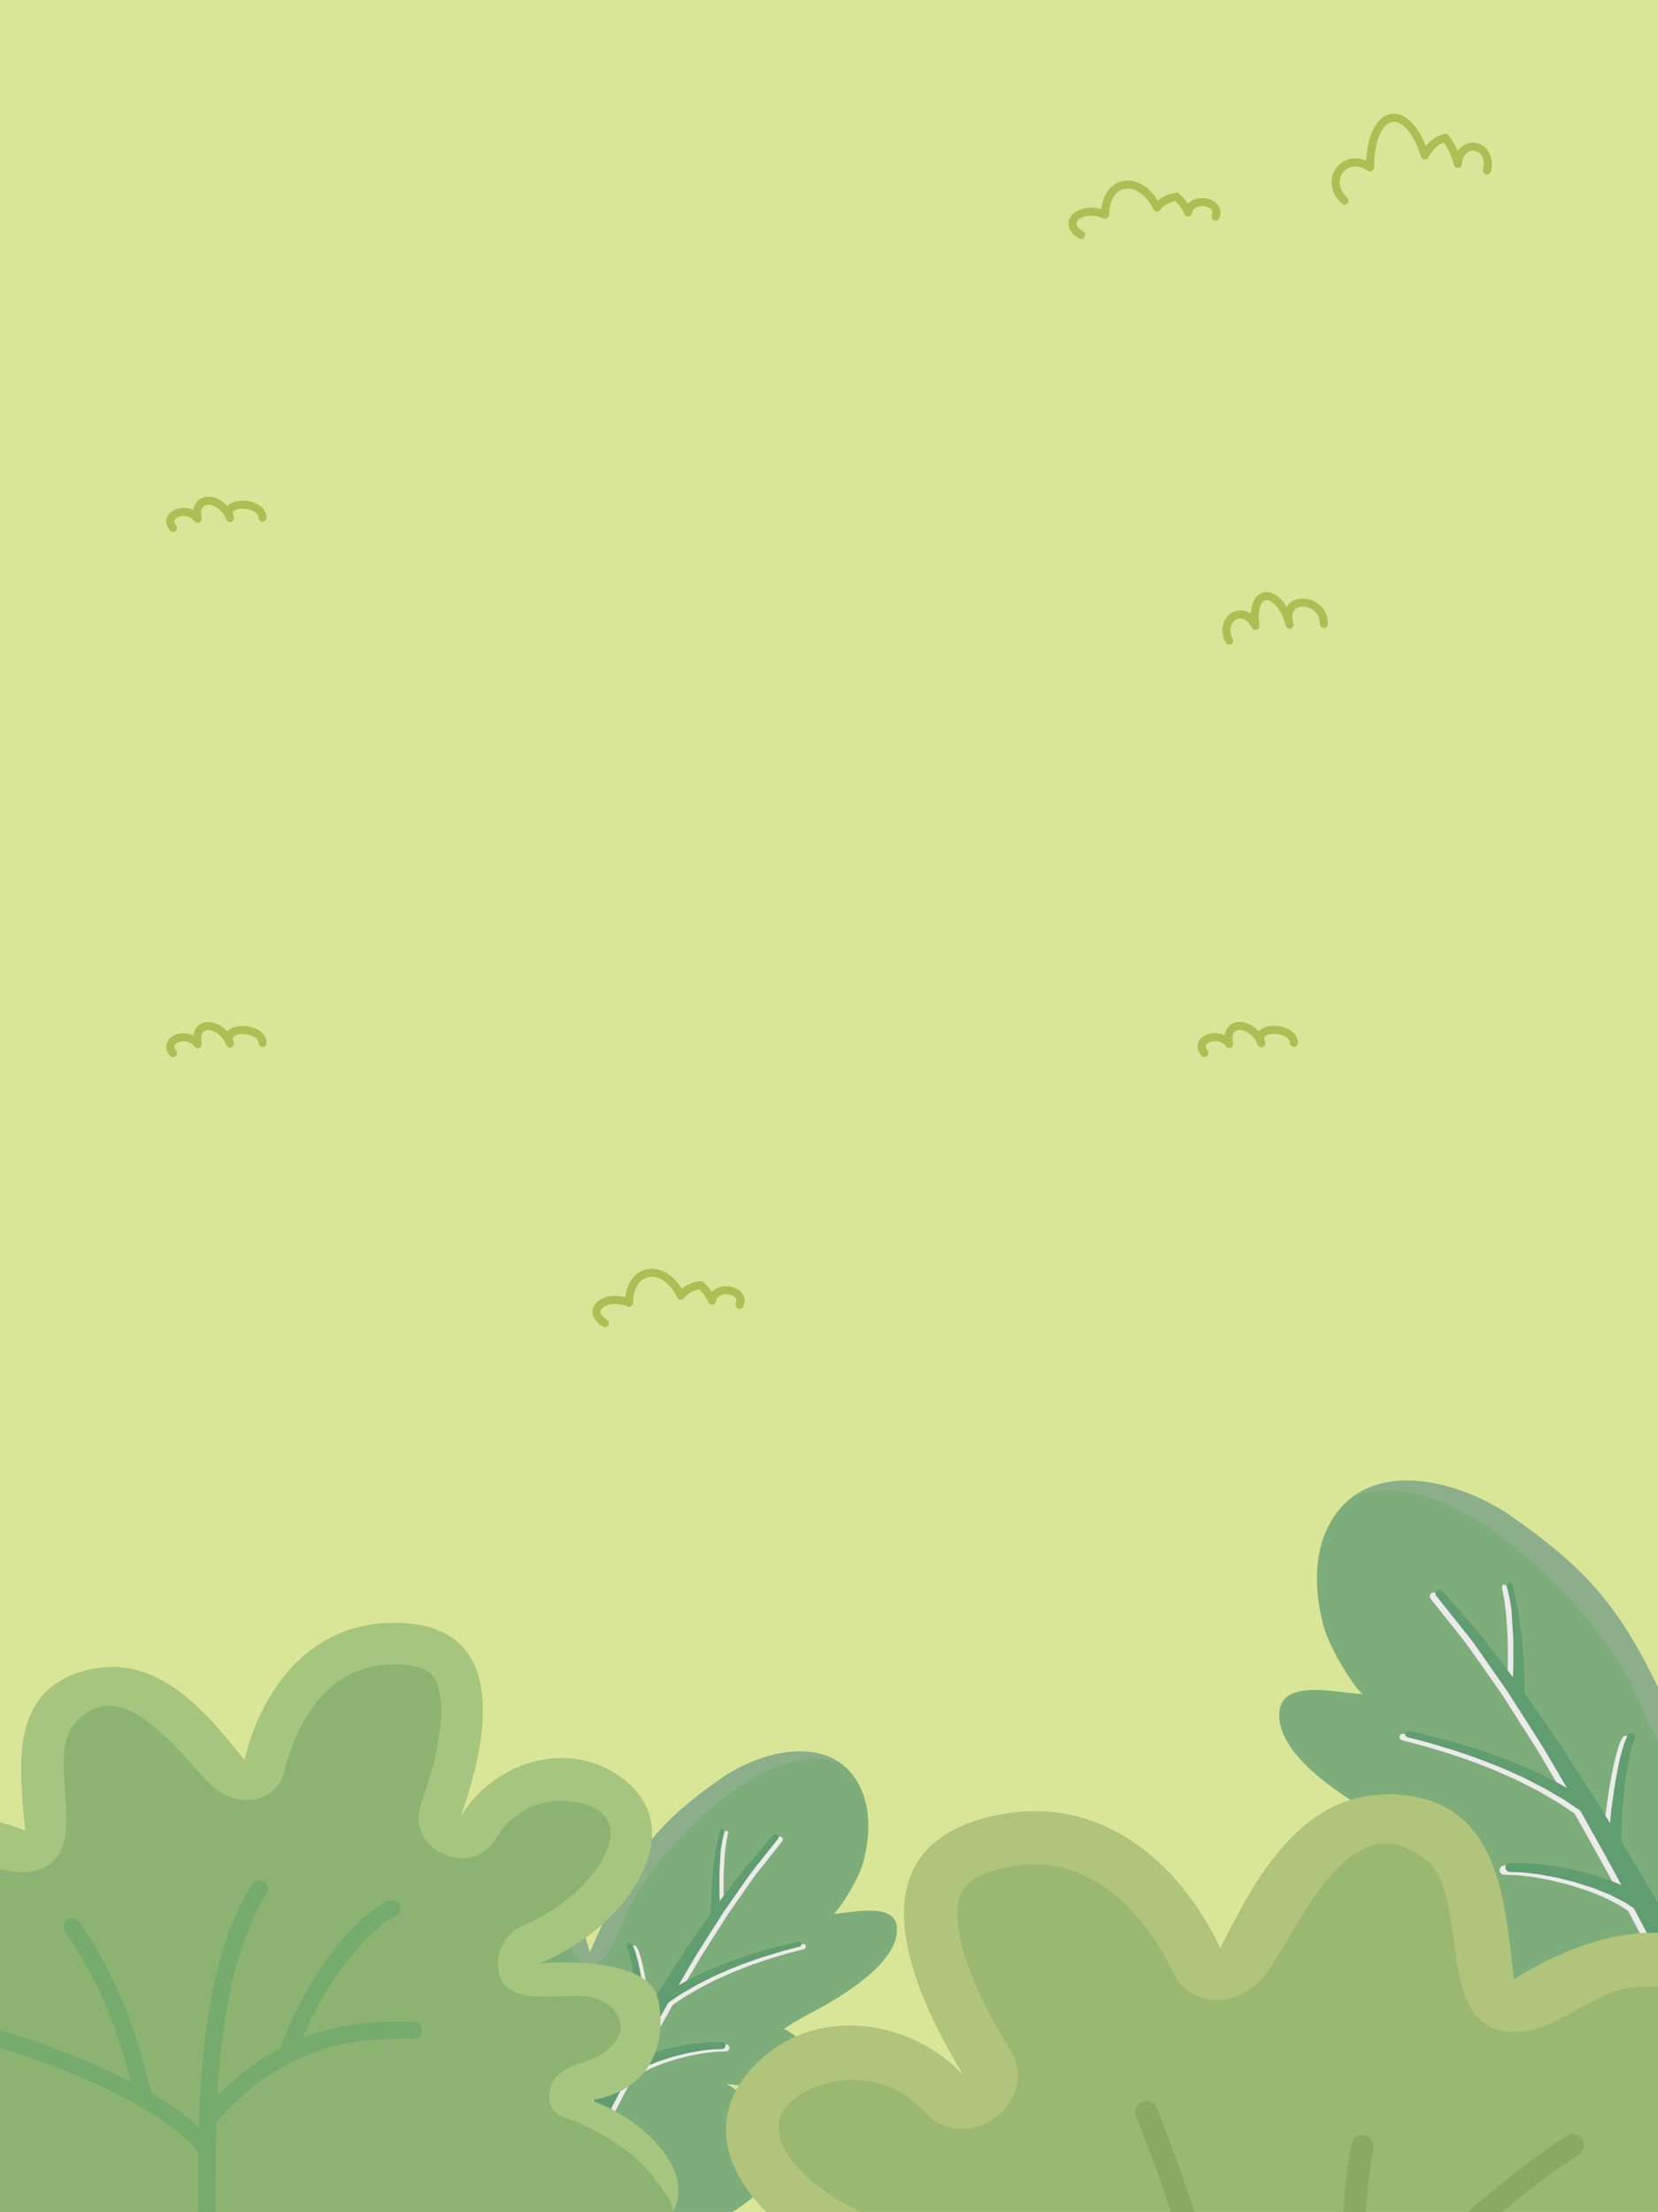
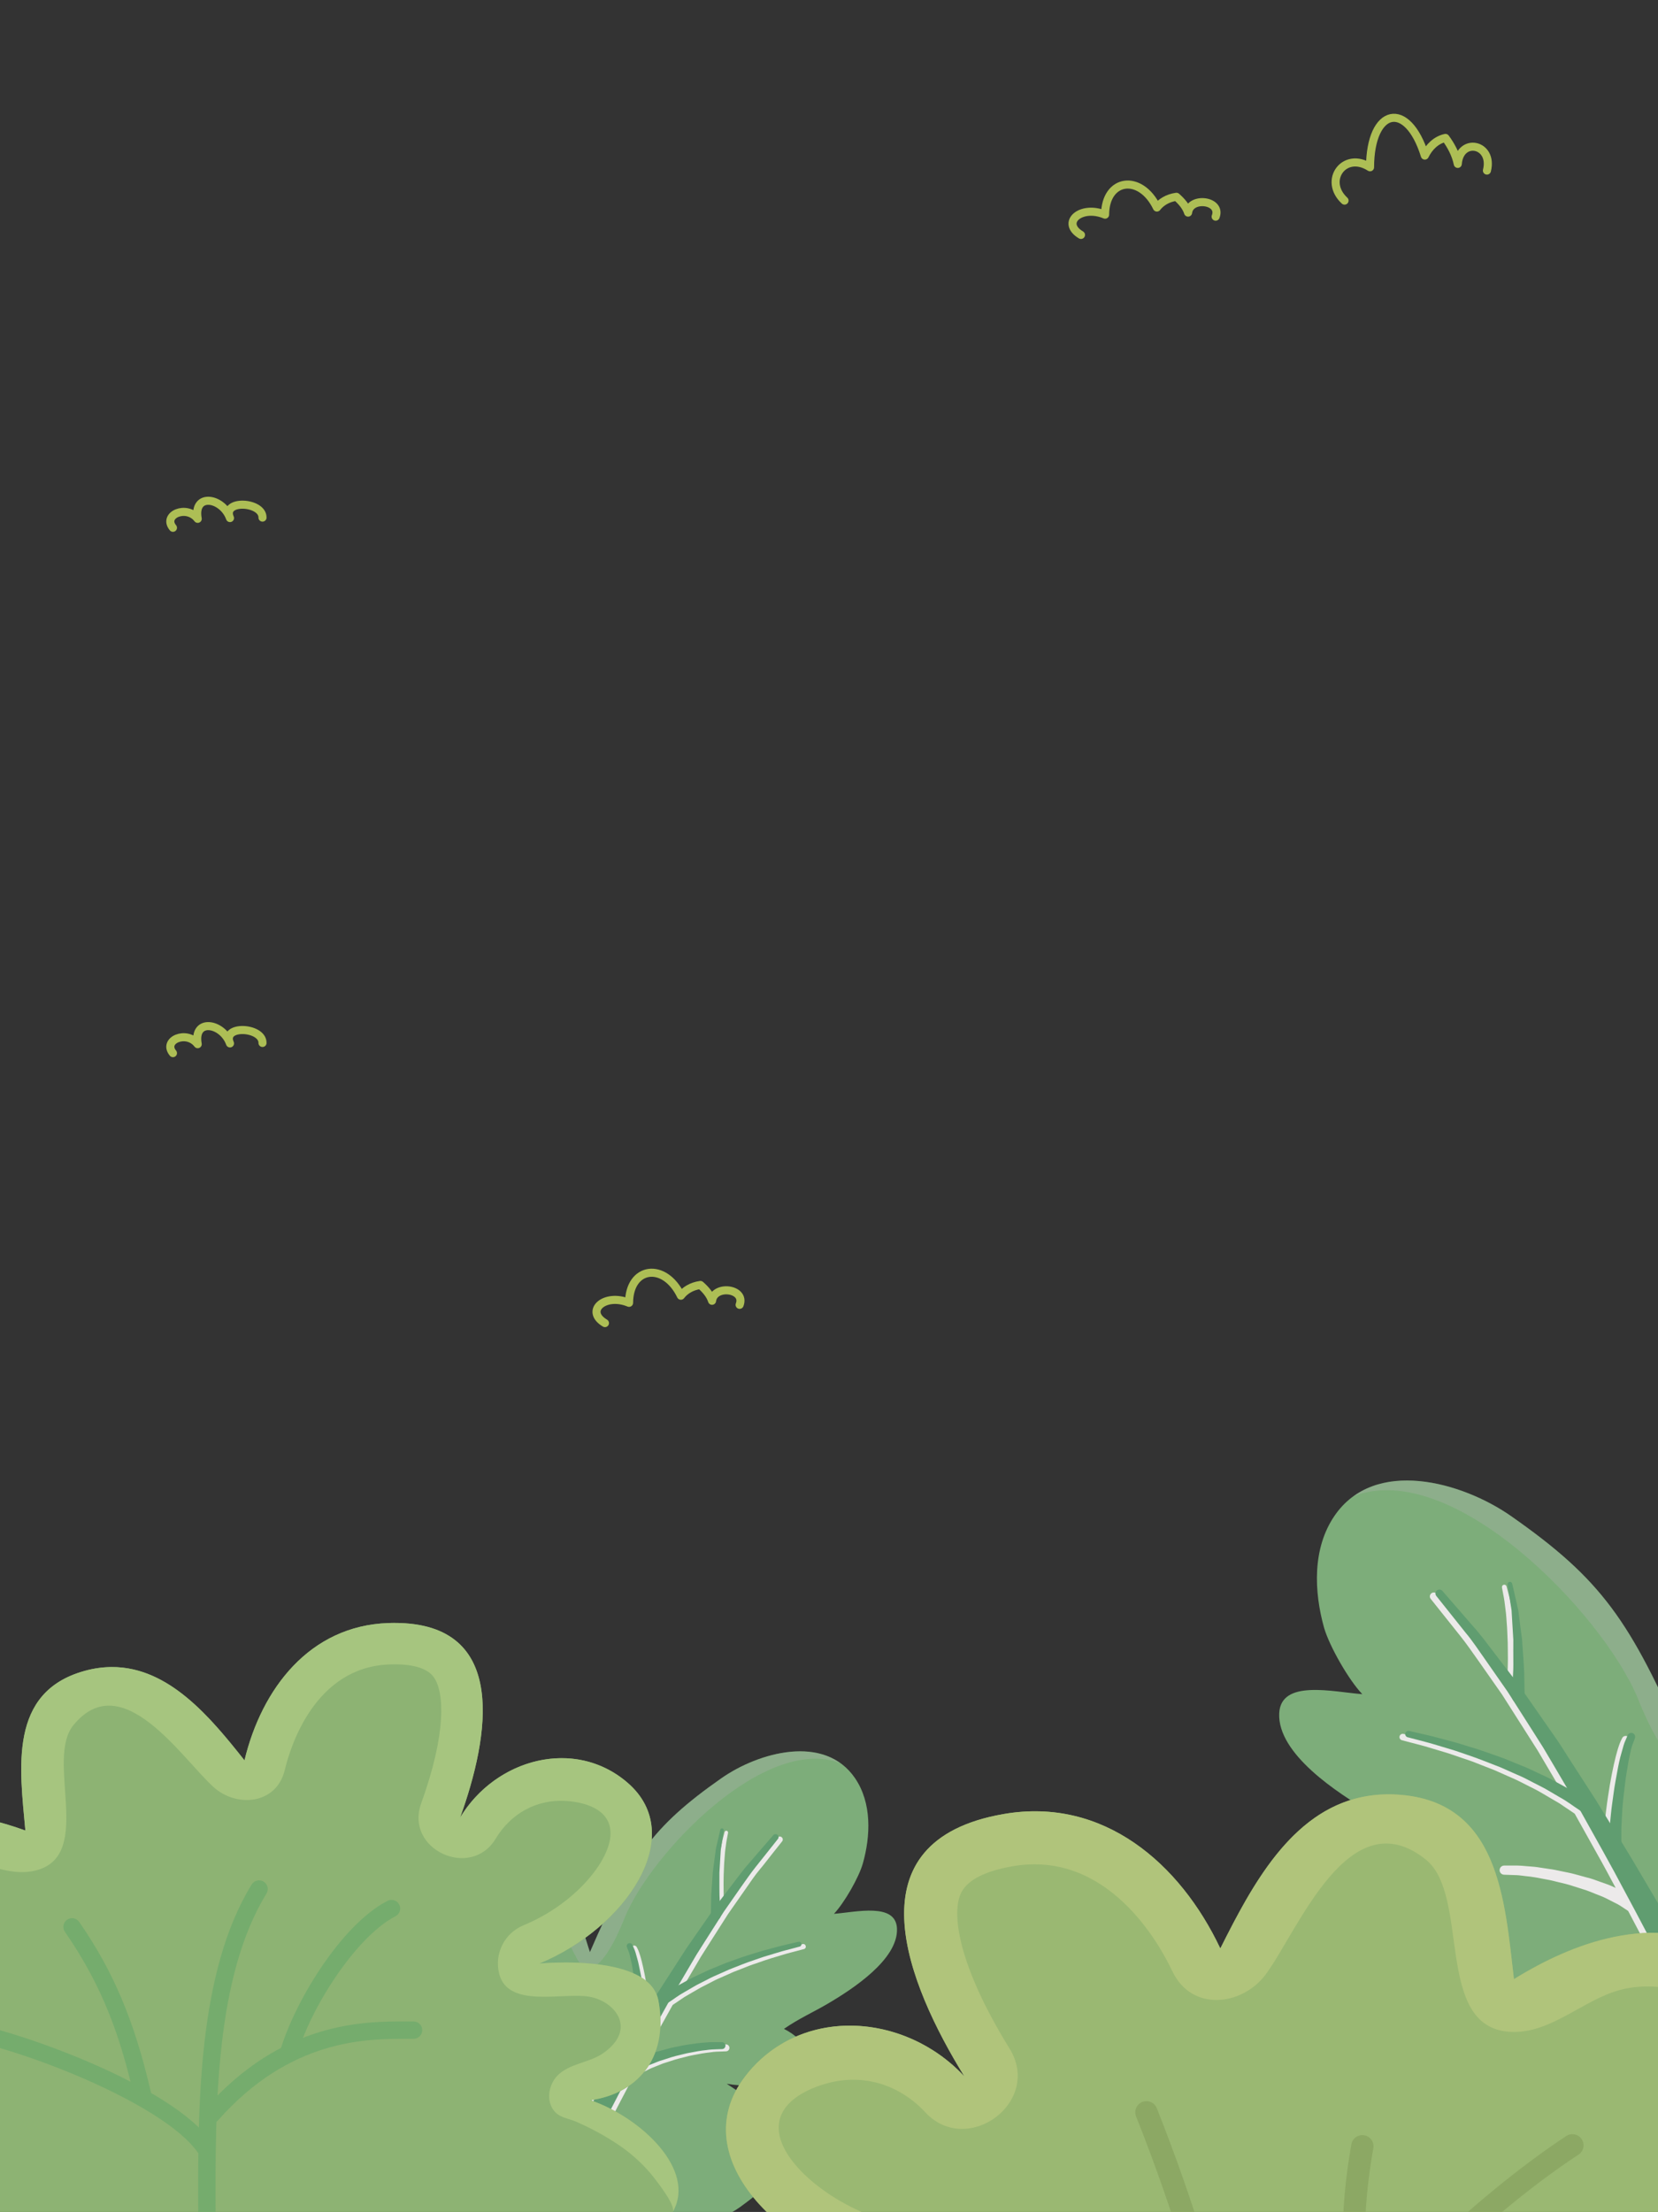
<svg xmlns="http://www.w3.org/2000/svg" width="1024" height="1366" viewBox="0 0 1024 1366" fill="none">
  <rect x="0" y="0" width="1024" height="1366" fill="#333333" stroke="none" />
  <g clip-path="url(#clip0_1735_91507)">
-     <rect width="1024" height="1366" fill="white" />
-     <path d="M1024 0H0V1366H1024V0Z" fill="url(#paint0_radial_1735_91507)" />
    <path d="M106.816 325.934C100.221 317.99 115.293 311.501 122.109 320.407C119.136 304.1 137.431 307.171 142.043 319.932C136.802 308.234 162.322 309.689 162.124 319.643" stroke="#ADBE55" stroke-width="4.99" stroke-linecap="round" stroke-linejoin="round" />
    <path d="M667.625 145.08C654.958 137.539 667.52 126.342 682.516 132.558C682.638 110.177 704.377 107.155 714.521 128.164C716.93 124.998 721.067 122.29 726.577 121.533C729.791 124.349 732.573 127.588 733.769 131.292C735.022 121.177 754.738 123.64 750.802 133.797" stroke="#ADBE55" stroke-width="4.99" stroke-linecap="round" stroke-linejoin="round" />
    <path d="M106.816 650.361C100.221 642.418 115.293 635.928 122.109 644.834C119.136 628.527 137.431 631.599 142.043 644.359C136.802 632.662 162.322 634.116 162.124 644.071" stroke="#ADBE55" stroke-width="4.99" stroke-linecap="round" stroke-linejoin="round" />
-     <path d="M743.816 650.256C737.221 642.313 752.293 635.823 759.109 644.729C756.136 628.422 774.431 631.494 779.043 644.254C773.802 632.557 799.322 634.011 799.124 643.966" stroke="#ADBE55" stroke-width="4.99" stroke-linecap="round" stroke-linejoin="round" />
    <path d="M373.625 817.08C360.958 809.539 373.52 798.342 388.516 804.558C388.638 782.177 410.377 779.155 420.521 800.164C422.93 796.998 427.067 794.29 432.577 793.533C435.791 796.349 438.573 799.588 439.769 803.292C441.022 793.177 460.738 795.64 456.802 805.797" stroke="#ADBE55" stroke-width="4.99" stroke-linecap="round" stroke-linejoin="round" />
-     <path d="M759.15 395.587C752.176 382.528 768.112 371.86 775.319 386.501C772.175 359.694 791.517 364.743 796.395 385.72C790.853 366.491 817.835 368.882 817.626 385.246" stroke="#ADBE55" stroke-width="4.99" stroke-linecap="round" stroke-linejoin="round" />
    <path d="M830.405 123.888C817.013 111.491 830.295 93.085 846.15 103.303C846.279 66.51 869.263 61.542 879.987 96.079C882.535 90.874 886.909 86.423 892.734 85.178C896.133 89.808 899.075 95.132 900.338 101.221C901.664 84.594 922.509 88.642 918.348 105.339" stroke="#ADBE55" stroke-width="4.99" stroke-linecap="round" stroke-linejoin="round" />
    <path d="M374.097 1361.99C377.38 1363.48 380.79 1364.89 384.285 1366.21H451.953C453.793 1365.19 455.572 1364.06 457.279 1362.83C469.493 1354.01 488.434 1338.81 484.644 1321.53C481.225 1305.88 460.9 1295.08 448.839 1286.84C491.303 1293.76 513.713 1267.87 484.171 1252.93C493.27 1246.63 502.656 1242.41 510.624 1237.74C527.016 1228.17 554.777 1209.88 553.984 1190.96C553.308 1174.75 528.662 1180.83 515.064 1181.88C521.436 1175.13 530.468 1159.43 532.924 1150.7C537.718 1133.7 538.503 1113.45 528.113 1098.16C509.341 1070.53 468.328 1082.12 445.395 1098.25C402.854 1128.05 389.551 1147.47 364.365 1205.52C359.748 1192.49 355.536 1165.43 327.454 1172.27C319.384 1174.24 313.349 1182.34 308.783 1188.62C296.493 1205.59 285.47 1230.29 281.03 1250.81C276.97 1269.62 281.874 1286.42 291.665 1301.14C310.328 1329.14 346.968 1349.61 374.097 1361.99Z" fill="#7DAD7A" />
    <g style="mix-blend-mode:multiply">
      <path d="M497.608 1201.7C497.564 1201.51 497.482 1201.32 497.367 1201.16C497.251 1200.99 497.104 1200.86 496.935 1200.75C496.765 1200.64 496.577 1200.57 496.379 1200.54C496.182 1200.5 495.98 1200.51 495.785 1200.55L491.91 1201.44C489.463 1202.05 485.918 1202.72 481.739 1203.9C479.646 1204.46 477.367 1205.06 474.987 1205.71C472.607 1206.36 470.1 1207.19 467.492 1207.96C464.883 1208.72 462.208 1209.54 459.541 1210.54L451.387 1213.44L443.36 1216.71C440.693 1217.74 438.16 1218.97 435.696 1220.14C433.231 1221.3 430.825 1222.36 428.614 1223.58L422.36 1227L421.71 1227.35C423.575 1224.17 425.466 1221.02 427.297 1217.87C429.129 1214.71 431.062 1211.48 432.902 1208.35L438.675 1199.25C442.465 1193.28 446.128 1187.5 449.648 1182.03C453.354 1176.72 456.856 1171.7 460.106 1167.06C463.356 1162.43 466.209 1158.08 469.171 1154.59C472.134 1151.09 474.523 1147.83 476.565 1145.3L483.014 1137.19L483.107 1137.07C483.38 1136.69 483.499 1136.22 483.439 1135.75C483.378 1135.29 483.144 1134.86 482.782 1134.56C482.42 1134.26 481.958 1134.11 481.489 1134.14C481.02 1134.16 480.578 1134.37 480.254 1134.71L473.417 1142.63C471.222 1145.17 468.58 1148.21 465.542 1151.73C462.503 1155.25 459.346 1159.41 455.852 1163.94C453.117 1167.53 450.188 1171.37 447.116 1175.39C447.015 1173.05 446.922 1170.33 446.905 1167.42C446.821 1164.35 446.905 1161.09 446.956 1157.82C447.124 1154.57 447.158 1151.29 447.445 1148.26C447.563 1146.73 447.69 1145.25 447.783 1143.85C447.876 1142.45 448.129 1141.16 448.281 1139.94C448.526 1137.51 448.981 1135.54 449.226 1134.14C449.471 1132.74 449.64 1131.95 449.64 1131.95V1131.86C449.692 1131.58 449.638 1131.3 449.491 1131.07C449.344 1130.84 449.113 1130.67 448.846 1130.6C448.565 1130.52 448.266 1130.56 448.015 1130.71C447.763 1130.85 447.579 1131.09 447.504 1131.37L446.922 1133.59C446.559 1135.01 445.951 1137.03 445.529 1139.5C445.284 1140.74 445.023 1142.04 444.753 1143.47C444.482 1144.91 444.305 1146.37 444.077 1147.91C443.554 1150.99 443.292 1154.29 442.887 1157.6C442.626 1160.9 442.279 1164.21 442.144 1167.31C442.009 1170.42 441.832 1173.34 441.773 1175.86C441.714 1178.37 441.697 1180.42 441.689 1181.88C441.689 1182.27 441.689 1182.6 441.689 1182.9C438.853 1186.99 435.949 1191.18 432.927 1195.52C430.901 1198.45 428.825 1201.42 426.732 1204.45L420.697 1213.78C416.645 1220.08 412.45 1226.44 408.407 1232.86L401.655 1243.96C401.275 1239.58 400.676 1234.59 399.924 1229.61C398.903 1222.8 397.586 1216.03 396.286 1210.98C395.991 1209.71 395.628 1208.55 395.316 1207.52C395.003 1206.49 394.624 1205.5 394.345 1204.73C394.138 1204.17 393.886 1203.62 393.594 1203.09C393.417 1202.73 393.315 1202.54 393.315 1202.54C393.114 1202.1 392.747 1201.76 392.295 1201.59C391.843 1201.43 391.343 1201.45 390.905 1201.65C390.468 1201.85 390.128 1202.22 389.961 1202.67C389.794 1203.12 389.814 1203.62 390.015 1204.06V1204.11C390.015 1204.11 390.116 1204.3 390.268 1204.67C390.523 1205.16 390.729 1205.67 390.884 1206.2C391.079 1206.85 391.34 1207.51 391.577 1208.54C391.813 1209.57 392.1 1210.61 392.353 1211.84C393.391 1216.75 394.413 1223.45 395.138 1230.17C395.864 1236.89 396.303 1243.68 396.345 1248.63C396.345 1250.17 396.345 1251.49 396.27 1252.62C392.412 1258.83 388.833 1265.05 385.297 1271.03C379.127 1281.42 373.48 1291.29 368.415 1300.07C368.12 1298.52 367.816 1296.93 367.487 1295.23C366.997 1292.87 366.643 1290.37 365.951 1287.81C365.259 1285.24 364.651 1282.6 363.984 1279.9C363.317 1277.21 362.549 1274.54 361.714 1271.93C360.878 1269.31 360.211 1266.74 359.114 1263.99C358.135 1261.45 357.164 1258.92 356.236 1256.46C355.307 1254.01 354.21 1251.74 353.273 1249.53C352.336 1247.32 351.382 1245.26 350.42 1243.36L347.888 1238.17C347.044 1236.72 346.301 1235.46 345.685 1234.42L343.76 1231.15C343.508 1230.75 343.112 1230.46 342.654 1230.35C342.195 1230.23 341.709 1230.29 341.296 1230.52C340.883 1230.75 340.574 1231.13 340.432 1231.58C340.291 1232.04 340.328 1232.52 340.536 1232.95L342.292 1236.33C342.866 1237.39 343.549 1238.69 344.326 1240.18C344.967 1241.69 345.71 1243.38 346.512 1245.25C347.314 1247.11 348.2 1249.1 348.977 1251.32C349.753 1253.55 350.665 1255.84 351.509 1258.24C352.353 1260.63 353.138 1263.19 353.973 1265.75C354.818 1268.08 355.392 1270.96 356.117 1273.57C356.843 1276.17 357.519 1278.91 357.974 1281.52L359.485 1289.18C360.042 1291.64 360.262 1294.12 360.625 1296.42L361.553 1302.93C361.908 1304.95 361.882 1306.77 362.034 1308.39C362.093 1309.35 362.152 1310.21 362.195 1311C353.011 1327.26 347.086 1337.72 347.086 1337.72C347.086 1337.72 346.993 1337.9 346.951 1337.98C346.536 1338.79 346.285 1339.67 346.212 1340.57C346.138 1341.48 346.244 1342.39 346.523 1343.26C346.802 1344.12 347.249 1344.92 347.838 1345.62C348.427 1346.31 349.147 1346.88 349.956 1347.29C350.765 1347.71 351.648 1347.96 352.554 1348.03C353.46 1348.11 354.372 1348 355.237 1347.72C356.103 1347.44 356.904 1347 357.597 1346.41C358.29 1345.82 358.86 1345.1 359.274 1344.29L376.51 1310.55C380.637 1302.55 385.322 1293.48 390.445 1283.84C390.581 1283.75 390.69 1283.69 390.817 1283.59L393.349 1281.91C394.431 1281.15 395.575 1280.5 396.768 1279.94L400.988 1277.78C402.507 1277.03 404.221 1276.45 405.934 1275.73C407.647 1275.02 409.412 1274.26 411.311 1273.72L416.991 1271.89C418.899 1271.29 420.874 1270.89 422.773 1270.38C424.672 1269.88 426.563 1269.38 428.411 1269.08L433.738 1268.09C435.426 1267.77 437.004 1267.67 438.464 1267.45C439.925 1267.24 441.241 1267.07 442.49 1267.02L445.698 1266.91L448.509 1266.8C449.055 1266.76 449.565 1266.51 449.935 1266.11C450.304 1265.7 450.505 1265.17 450.497 1264.62C450.488 1264.08 450.27 1263.55 449.888 1263.16C449.507 1262.77 448.989 1262.53 448.441 1262.51H445.639H442.415C441.165 1262.51 439.688 1262.69 438.118 1262.79C436.548 1262.89 434.742 1262.99 433.054 1263.24L427.491 1264.09C425.55 1264.32 423.583 1264.77 421.583 1265.18C419.583 1265.6 417.515 1265.97 415.506 1266.52L409.513 1268.21C407.512 1268.69 405.622 1269.46 403.765 1270.09C401.908 1270.72 400.093 1271.32 398.439 1272.05L396.253 1273.05C399.038 1267.82 401.866 1262.48 404.887 1257.14L415.447 1238.18L416.535 1237.43L420.292 1234.9L422.587 1233.34L425.196 1231.81L431.104 1228.37C433.18 1227.13 435.535 1226.05 437.857 1224.81C440.178 1223.57 442.668 1222.28 445.242 1221.23L453.008 1217.77L460.925 1214.68C463.525 1213.6 466.158 1212.77 468.69 1211.88C471.222 1211 473.653 1210.12 476.008 1209.43L482.643 1207.43C486.719 1206.13 490.239 1205.37 492.636 1204.68L496.435 1203.67H496.485C496.694 1203.62 496.891 1203.54 497.064 1203.41C497.236 1203.28 497.38 1203.12 497.486 1202.94C497.592 1202.75 497.658 1202.54 497.679 1202.33C497.7 1202.12 497.675 1201.9 497.608 1201.7Z" fill="#ECEAEA" />
    </g>
    <g style="mix-blend-mode:screen" opacity="0.3">
      <path d="M304.452 1213.77C312.968 1199.5 320.413 1182.14 337.429 1186.05C347.347 1188.34 351.964 1201.99 356.37 1209.64C368.28 1230.37 384.334 1187.81 386.123 1183.52C402.676 1143.9 472.733 1070.83 519.156 1088.91C498.35 1073.84 465.136 1084.38 445.36 1098.25C402.819 1128.05 389.517 1147.47 364.33 1205.52C359.713 1192.49 355.501 1165.43 327.419 1172.27C319.35 1174.24 313.315 1182.34 308.748 1188.62C296.459 1205.58 285.435 1230.29 280.995 1250.81C278.943 1260.12 279.125 1269.79 281.527 1279.02C280.438 1256.59 294.078 1231.14 304.452 1213.77Z" fill="#B2B2B2" />
    </g>
    <path d="M344.486 1336.31C344.486 1336.31 351.939 1323.11 363.14 1303.31C368.787 1293.42 375.371 1281.88 382.655 1269.62C389.77 1257.3 397.848 1244.39 405.749 1231.42L418.038 1212.34L424.073 1203L430.269 1194.07L442.01 1177.19L453.193 1162.52C456.688 1158 459.727 1153.75 462.875 1150.32L470.75 1141.21L477.595 1133.29C477.915 1132.93 478.361 1132.71 478.84 1132.68C479.319 1132.64 479.793 1132.79 480.164 1133.09C480.534 1133.4 480.771 1133.84 480.826 1134.32C480.881 1134.79 480.748 1135.27 480.457 1135.65L480.355 1135.76L473.907 1143.89C471.856 1146.47 469.366 1149.6 466.513 1153.18C463.66 1156.76 460.706 1161.03 457.439 1165.65L446.99 1180.64C443.504 1186.12 439.84 1191.89 436.017 1197.87L430.252 1206.96C428.395 1210.1 426.529 1213.28 424.647 1216.48C420.891 1222.9 417.051 1229.41 413.252 1235.9C405.926 1249.12 398.456 1262.25 391.897 1274.81C385.145 1287.29 379.093 1299.05 373.894 1309.13L356.649 1342.84C355.786 1344.42 354.339 1345.6 352.617 1346.14C350.895 1346.67 349.032 1346.51 347.425 1345.7C345.818 1344.88 344.592 1343.47 344.009 1341.76C343.426 1340.05 343.53 1338.19 344.301 1336.56C344.377 1336.49 344.436 1336.39 344.486 1336.31Z" fill="#609D70" />
    <path d="M407.445 1233.19L410.771 1231.07C412.965 1229.78 415.767 1227.69 419.735 1225.62L425.989 1222.2C428.2 1220.97 430.623 1219.95 433.079 1218.76C435.535 1217.57 438.068 1216.36 440.743 1215.33L448.762 1212.06C454.231 1210.13 459.65 1208.08 464.867 1206.57C467.466 1205.8 469.931 1204.94 472.362 1204.33L479.114 1202.51C483.284 1201.34 486.838 1200.66 489.243 1200.05L493.109 1199.15C493.304 1199.1 493.507 1199.09 493.706 1199.12C493.905 1199.15 494.096 1199.22 494.268 1199.33C494.441 1199.43 494.591 1199.57 494.711 1199.73C494.83 1199.89 494.917 1200.07 494.966 1200.27C495.015 1200.46 495.025 1200.67 494.995 1200.86C494.965 1201.06 494.897 1201.25 494.793 1201.43C494.69 1201.6 494.554 1201.75 494.392 1201.87C494.23 1201.99 494.047 1202.08 493.852 1202.12H493.835L490.037 1203.14C487.623 1203.82 484.128 1204.6 480.034 1205.89L473.409 1207.89C471.054 1208.56 468.623 1209.49 466.09 1210.34C461.026 1211.97 455.717 1214.17 450.408 1216.25L442.651 1219.7C440.068 1220.78 437.586 1222.07 435.265 1223.29C432.944 1224.5 430.555 1225.6 428.513 1226.84L422.604 1230.28C418.958 1232.28 416.054 1234.6 413.944 1235.93C411.834 1237.25 410.678 1238.15 410.678 1238.15C410.356 1238.37 409.994 1238.53 409.612 1238.61C409.231 1238.69 408.836 1238.7 408.452 1238.63C408.068 1238.56 407.702 1238.41 407.374 1238.2C407.046 1237.99 406.763 1237.71 406.542 1237.39C406.32 1237.07 406.164 1236.71 406.082 1236.32C406 1235.94 405.994 1235.55 406.065 1235.16C406.136 1234.78 406.281 1234.41 406.493 1234.09C406.705 1233.76 406.98 1233.48 407.301 1233.25L407.445 1233.19Z" fill="#609D70" />
    <path d="M439.03 1182.65C439.03 1182.65 439.089 1179.36 439.182 1174.42C439.182 1171.97 439.283 1169.07 439.554 1165.93C439.824 1162.79 440.001 1159.48 440.237 1156.16C440.668 1152.86 441.081 1149.56 441.512 1146.48C441.714 1144.93 441.909 1143.45 442.103 1142.03C442.297 1140.61 442.719 1139.3 442.997 1138.08L444.854 1129.96C444.882 1129.81 444.939 1129.68 445.02 1129.56C445.102 1129.44 445.207 1129.34 445.329 1129.26C445.451 1129.18 445.588 1129.12 445.731 1129.1C445.874 1129.08 446.021 1129.08 446.163 1129.11C446.43 1129.18 446.665 1129.34 446.821 1129.56C446.977 1129.79 447.043 1130.06 447.007 1130.34V1130.51C447.007 1130.51 446.5 1133.72 445.766 1138.54C445.572 1139.74 445.378 1141.07 445.158 1142.42C445.074 1143.82 444.989 1145.29 444.888 1146.82C444.711 1149.88 444.517 1153.13 444.323 1156.38C444.323 1159.63 444.323 1162.88 444.323 1165.93C444.323 1168.98 444.373 1171.84 444.542 1174.29C444.804 1179.22 444.989 1182.51 444.989 1182.51C445.05 1182.92 445.025 1183.33 444.915 1183.73C444.806 1184.13 444.615 1184.5 444.355 1184.82C444.094 1185.14 443.77 1185.4 443.402 1185.59C443.035 1185.78 442.632 1185.89 442.22 1185.91C441.808 1185.93 441.395 1185.87 441.009 1185.73C440.622 1185.58 440.27 1185.36 439.975 1185.07C439.68 1184.78 439.448 1184.44 439.294 1184.05C439.14 1183.67 439.067 1183.26 439.081 1182.85C439.06 1182.78 439.044 1182.72 439.03 1182.65Z" fill="#609D70" />
    <path d="M445.942 1265.42C445.942 1265.42 444.921 1265.42 443.14 1265.51C440.714 1265.54 438.291 1265.72 435.89 1266.07C432.978 1266.33 429.534 1266.97 425.837 1267.69C423.98 1267.99 422.106 1268.54 420.198 1268.98C418.291 1269.43 416.324 1269.89 414.417 1270.5L408.744 1272.34C406.845 1272.87 405.09 1273.68 403.351 1274.35C401.612 1275.02 399.924 1275.66 398.413 1276.4L394.193 1278.56C392.988 1279.11 391.835 1279.77 390.749 1280.52L388.217 1282.21L386.039 1283.67L385.592 1283.97C385.211 1284.22 384.783 1284.4 384.333 1284.49C383.883 1284.58 383.419 1284.58 382.969 1284.49C382.519 1284.4 382.09 1284.22 381.708 1283.97C381.326 1283.72 380.998 1283.39 380.743 1283.01C380.487 1282.63 380.309 1282.2 380.219 1281.75C380.129 1281.3 380.128 1280.83 380.217 1280.38C380.306 1279.93 380.483 1279.51 380.738 1279.12C380.992 1278.74 381.319 1278.41 381.701 1278.16L381.802 1278.09L384.334 1276.51L387.263 1274.71C388.502 1273.94 389.803 1273.26 391.154 1272.71L395.839 1270.56C397.527 1269.84 399.316 1269.29 401.165 1268.6C403.013 1267.92 404.912 1267.2 406.913 1266.72L412.914 1265.08C414.915 1264.52 416.983 1264.18 418.975 1263.74C420.967 1263.3 422.942 1262.9 424.883 1262.64C428.723 1262.05 432.336 1261.54 435.544 1261.38C438.042 1261.13 440.554 1261.05 443.064 1261.12H445.866C446.437 1261.12 446.988 1261.33 447.398 1261.73C447.808 1262.13 448.044 1262.67 448.053 1263.24C448.062 1263.81 447.843 1264.37 447.446 1264.78C447.049 1265.19 446.505 1265.42 445.934 1265.43L445.942 1265.42Z" fill="#609D70" />
    <path d="M390.656 1201.16C390.656 1201.16 390.993 1201.94 391.576 1203.31C391.961 1204.13 392.28 1204.98 392.529 1205.85C392.833 1206.91 393.171 1208.11 393.534 1209.42C394.378 1212.09 394.775 1214.95 395.509 1218.15C396.243 1221.36 396.674 1224.72 397.197 1228.12C397.72 1231.52 398.21 1234.93 398.489 1238.17C398.767 1241.42 399.155 1244.39 399.206 1247.06C399.257 1248.38 399.307 1249.59 399.358 1250.66C399.409 1251.72 399.24 1252.8 399.189 1253.63C399.071 1255.32 398.995 1256.24 398.995 1256.24C398.965 1256.63 398.859 1257 398.683 1257.35C398.507 1257.7 398.264 1258.01 397.969 1258.26C397.673 1258.51 397.331 1258.71 396.961 1258.83C396.591 1258.95 396.201 1258.99 395.813 1258.96C395.425 1258.93 395.047 1258.83 394.7 1258.65C394.353 1258.48 394.044 1258.23 393.791 1257.94C393.537 1257.64 393.345 1257.3 393.224 1256.93C393.103 1256.56 393.057 1256.17 393.087 1255.78C393.083 1255.76 393.083 1255.75 393.087 1255.73L393.163 1255.01C393.163 1255.01 393.238 1254.26 393.365 1252.96C393.424 1252.29 393.576 1251.54 393.61 1250.57V1247.19C393.669 1244.72 393.45 1241.77 393.289 1238.62C393.129 1235.47 392.715 1232.11 392.445 1228.75C392.175 1225.38 391.601 1222.04 391.171 1218.9C390.74 1215.77 390.242 1212.76 389.651 1210.51C389.398 1209.34 389.145 1208.27 388.942 1207.32C388.739 1206.45 388.456 1205.6 388.098 1204.78L387.254 1202.59L387.203 1202.45C387.025 1202.01 387.033 1201.51 387.223 1201.06C387.414 1200.62 387.773 1200.27 388.221 1200.09C388.668 1199.92 389.168 1199.92 389.611 1200.11C390.053 1200.3 390.402 1200.66 390.58 1201.11L390.656 1201.16Z" fill="#609D70" />
    <path d="M341.101 1229.75L343.025 1233.01L345.228 1236.76C345.996 1238.31 346.857 1240.05 347.76 1241.96C349.744 1245.75 351.491 1250.24 353.576 1255.06C354.505 1257.5 355.467 1260.02 356.454 1262.58C357.543 1265.34 358.142 1267.85 359.046 1270.53C359.949 1273.2 360.734 1275.78 361.325 1278.5C361.915 1281.23 362.65 1283.85 363.291 1286.4C363.933 1288.96 364.338 1291.47 364.827 1293.83C365.317 1296.2 365.671 1298.43 366.102 1300.5C366.532 1302.57 366.659 1304.53 366.895 1306.25C367.132 1307.97 367.258 1309.48 367.385 1310.72L367.824 1314.63C367.895 1315.65 367.566 1316.66 366.907 1317.45C366.248 1318.24 365.309 1318.74 364.289 1318.85C363.268 1318.96 362.245 1318.67 361.434 1318.04C360.623 1317.41 360.088 1316.49 359.94 1315.47C359.936 1315.42 359.936 1315.36 359.94 1315.3V1314.81C359.94 1314.81 359.856 1313.47 359.704 1311.16C359.628 1310 359.544 1308.58 359.442 1306.94C359.341 1305.3 359.316 1303.5 358.961 1301.48C358.607 1299.46 358.362 1297.26 358.033 1294.97C357.704 1292.68 357.442 1290.19 356.893 1287.73C356.345 1285.27 355.889 1282.66 355.382 1280.06C354.876 1277.47 354.234 1274.78 353.517 1272.11C352.8 1269.45 352.2 1266.63 351.373 1264.29C350.529 1261.76 349.685 1259.23 348.917 1256.79C347.111 1252.03 345.541 1247.42 343.852 1243.8C343.059 1241.94 342.325 1240.24 341.666 1238.73L339.657 1234.87L337.876 1231.5C337.679 1231.07 337.65 1230.59 337.795 1230.15C337.939 1229.7 338.247 1229.33 338.656 1229.1C339.064 1228.88 339.544 1228.81 339.997 1228.92C340.451 1229.04 340.845 1229.32 341.101 1229.71V1229.75Z" fill="#609D70" />
    <path d="M415.387 1366.2C430.58 1340.1 395.712 1307.55 364.625 1296.99C391.694 1293.3 413.412 1272.87 406.66 1235.58C401.275 1205.8 333.091 1212.62 333.091 1212.62C386.782 1190.46 425.17 1133.43 387.635 1100.97C354.969 1072.72 306.115 1086.06 284.195 1122.4C302.232 1072.38 315.45 999.709 239.771 1002.31C191.17 1004 161.603 1042.93 151.01 1087.1C126.861 1056.63 96.281 1019.64 52.145 1031.88C5.122 1044.91 12.203 1091.91 15.664 1130.44C-12.089 1120.3 -43.767 1115.51 -70 1127.27V1366.2H415.387Z" fill="#8DB373" />
    <path d="M364.625 1296.96C391.695 1293.27 413.412 1272.83 406.66 1235.55C402.971 1215.12 369.724 1211.92 349.204 1211.92C339.81 1211.92 333.091 1212.58 333.091 1212.58C386.782 1190.43 425.17 1133.4 387.635 1100.94C376.355 1091.08 361.864 1085.68 346.883 1085.75C322.481 1085.75 298.003 1099.5 284.195 1122.39C301.937 1073.25 314.978 1002.24 243.663 1002.24C242.388 1002.24 241.088 1002.24 239.755 1002.31C191.153 1004 161.586 1042.93 150.993 1087.1C130.094 1060.73 104.409 1029.48 69.271 1029.48C63.485 1029.5 57.729 1030.31 52.161 1031.88C5.122 1044.91 12.203 1091.92 15.664 1130.44C-0.669 1124.47 -18.377 1120.31 -35.511 1120.31C-47.506 1120.31 -59.204 1122.41 -70 1127.25V1157.55C-59.306 1149.72 -45.961 1145.24 -33.283 1145.96C-14.621 1147.02 4.227 1160.25 23.134 1154.82C57.893 1144.8 27.878 1086.68 45.367 1065.34C75.424 1028.64 112.411 1086.07 131.993 1103.7C146.097 1116.36 170.71 1114.49 175.884 1093.06C179.421 1078.21 194.656 1029.45 240.616 1027.87C241.645 1027.87 242.65 1027.81 243.637 1027.81C256.045 1027.81 264.232 1030.52 267.98 1035.86C274.446 1045.07 275.771 1070.34 260.122 1113.68C249.807 1142.25 290.82 1160.85 306.073 1135.57C315.602 1119.75 331.487 1111.09 349.5 1112.17C363.157 1113.02 379.548 1118.55 376.755 1135.86C374.096 1152.22 353.391 1176.54 323.308 1188.95C317.637 1191.29 312.997 1195.59 310.236 1201.07C307.474 1206.55 306.776 1212.84 308.267 1218.8C313.678 1240.41 347.263 1230.33 363.748 1233.03C379.835 1235.67 393.931 1253.13 372.349 1268.06C363.115 1274.45 348.892 1274.39 342.3 1284.26C338.924 1289.33 337.911 1296.49 341.101 1301.94C341.253 1302.19 341.397 1302.43 341.566 1302.66C345.153 1308.04 350.639 1307.91 356.1 1310.37C364.821 1314.18 373.201 1318.73 381.152 1323.97C388.874 1329.05 395.836 1335.21 401.832 1342.25C404.364 1345.3 417.751 1362.02 415.497 1365.97C430.361 1339.91 395.619 1307.52 364.625 1296.96Z" fill="#A6C57F" />
    <path d="M133.15 1366.2C132.914 1301.08 132.973 1220.81 164.574 1169.37C164.943 1168.77 165.19 1168.1 165.301 1167.41C165.412 1166.71 165.385 1166 165.221 1165.32C165.058 1164.63 164.761 1163.99 164.348 1163.42C163.935 1162.85 163.414 1162.36 162.815 1161.99C162.215 1161.62 161.548 1161.38 160.853 1161.27C160.158 1161.16 159.448 1161.18 158.764 1161.35C158.079 1161.51 157.433 1161.81 156.863 1162.22C156.293 1162.63 155.81 1163.15 155.442 1163.75C122.253 1217.77 122.177 1299.72 122.422 1366.2H133.15Z" fill="#75AC6D" />
    <path d="M87.992 1298.63C86.781 1298.62 85.608 1298.21 84.661 1297.46C83.714 1296.7 83.049 1295.65 82.775 1294.47C74.419 1258.5 63.953 1227.47 40.083 1192.98C39.273 1191.81 38.962 1190.36 39.217 1188.96C39.471 1187.56 40.272 1186.32 41.441 1185.51C42.611 1184.7 44.054 1184.39 45.454 1184.65C46.853 1184.9 48.094 1185.7 48.903 1186.87C70.156 1217.59 83.003 1248.07 93.216 1292.05C93.376 1292.74 93.4 1293.45 93.285 1294.14C93.17 1294.84 92.919 1295.5 92.547 1296.1C92.174 1296.7 91.687 1297.22 91.114 1297.62C90.541 1298.03 89.893 1298.33 89.207 1298.48C88.808 1298.58 88.401 1298.62 87.992 1298.63Z" fill="#75AC6D" />
    <path d="M130.506 1311.36C129.474 1311.36 128.465 1311.06 127.599 1310.5C126.733 1309.94 126.047 1309.14 125.624 1308.2C125.201 1307.25 125.059 1306.21 125.213 1305.19C125.368 1304.17 125.814 1303.21 126.497 1302.44C174.609 1248.05 224.94 1248.24 252.009 1248.34H255.2C255.922 1248.31 256.643 1248.43 257.319 1248.68C257.995 1248.94 258.612 1249.33 259.133 1249.83C259.654 1250.33 260.069 1250.93 260.352 1251.6C260.635 1252.26 260.781 1252.98 260.781 1253.7C260.781 1254.42 260.635 1255.14 260.352 1255.8C260.069 1256.47 259.654 1257.07 259.133 1257.57C258.612 1258.07 257.995 1258.46 257.319 1258.72C256.643 1258.98 255.922 1259.09 255.2 1259.06H251.967C226.595 1259.01 179.378 1258.79 134.533 1309.55C134.029 1310.12 133.409 1310.58 132.715 1310.89C132.021 1311.2 131.268 1311.36 130.506 1311.36Z" fill="#75AC6D" />
    <path d="M178.086 1273.78C177.601 1273.78 177.118 1273.71 176.652 1273.57C175.281 1273.19 174.118 1272.28 173.418 1271.04C172.718 1269.8 172.54 1268.34 172.921 1266.97C180.931 1238.27 210.06 1188.91 239.349 1173.86C239.975 1173.54 240.658 1173.34 241.36 1173.28C242.062 1173.23 242.768 1173.31 243.438 1173.52C244.108 1173.74 244.729 1174.08 245.266 1174.54C245.802 1174.99 246.244 1175.55 246.565 1176.18C246.887 1176.8 247.082 1177.49 247.139 1178.19C247.196 1178.89 247.115 1179.6 246.899 1180.27C246.684 1180.94 246.338 1181.56 245.883 1182.09C245.427 1182.63 244.87 1183.07 244.244 1183.39C220.003 1195.86 191.549 1240.11 183.252 1269.85C182.938 1270.98 182.263 1271.98 181.331 1272.68C180.398 1273.39 179.258 1273.78 178.086 1273.78Z" fill="#75AC6D" />
    <path d="M126.499 1331.48C125.637 1331.48 124.787 1331.27 124.022 1330.88C123.256 1330.48 122.598 1329.9 122.102 1329.2C100.806 1298.92 13.04 1265.05 -24.529 1258.99C-25.249 1258.91 -25.944 1258.68 -26.573 1258.32C-27.202 1257.96 -27.752 1257.48 -28.189 1256.9C-28.627 1256.32 -28.943 1255.66 -29.119 1254.96C-29.295 1254.26 -29.327 1253.53 -29.213 1252.81C-29.099 1252.1 -28.842 1251.41 -28.456 1250.8C-28.07 1250.19 -27.565 1249.66 -26.969 1249.24C-26.374 1248.83 -25.701 1248.54 -24.992 1248.4C-24.282 1248.25 -23.551 1248.25 -22.841 1248.4C12.053 1254.06 106.301 1288.12 130.846 1323.02C131.406 1323.82 131.736 1324.76 131.801 1325.74C131.865 1326.72 131.661 1327.69 131.211 1328.56C130.761 1329.43 130.081 1330.16 129.246 1330.67C128.411 1331.18 127.453 1331.46 126.474 1331.46L126.499 1331.48Z" fill="#75AC6D" />
    <path d="M1069 1033.42C1049.38 1039.12 1044.86 1063.86 1040.07 1077.31C1006.84 1000.97 989.303 975.444 933.241 936.254C902.973 915.1 848.937 899.839 824.166 936.143C810.468 956.243 811.503 982.869 817.779 1005.28C821.117 1016.71 832.968 1037.46 841.37 1046.23C823.387 1044.87 790.949 1036.84 790.048 1058.15C789.013 1083.07 825.657 1107.1 847.223 1119.67C857.717 1125.78 870.091 1131.32 882.098 1139.65C843.15 1159.35 872.672 1193.4 928.679 1184.29C912.777 1195.12 885.981 1209.32 881.463 1229.91C876.478 1252.63 901.493 1272.6 917.551 1284.21C950.4 1307.9 993.766 1298.3 1027.2 1283.1C1041.52 1276.64 1055.47 1269.4 1069 1261.43V1033.42Z" fill="#7DAD7A" />
    <g style="mix-blend-mode:multiply">
      <path d="M1043.74 1205.39L1044.96 1196.82C1045.44 1193.8 1045.73 1190.54 1046.46 1187.3L1048.46 1177.23C1049.06 1173.79 1049.96 1170.29 1050.9 1166.78C1051.85 1163.26 1052.65 1159.55 1053.73 1156.49C1054.84 1153.16 1055.96 1149.83 1056.98 1146.62C1058 1143.41 1059.28 1140.42 1060.32 1137.53C1061.35 1134.65 1062.48 1131.98 1063.57 1129.54C1064.66 1127.1 1065.6 1124.87 1066.45 1122.88C1067.29 1120.89 1068.24 1119.47 1068.95 1118.12V1109.88C1068.6 1109.93 1068.26 1110.05 1067.96 1110.24C1067.66 1110.43 1067.41 1110.69 1067.22 1110.99L1064.67 1115.29L1061.76 1120.23L1058.43 1127.04C1057.16 1129.54 1055.86 1132.27 1054.66 1135.17C1053.47 1138.06 1052.11 1141.13 1050.76 1144.29C1049.41 1147.45 1048.26 1150.81 1046.96 1154.18C1045.52 1157.8 1044.74 1161.11 1043.54 1164.62C1042.34 1168.14 1041.31 1171.53 1040.53 1175.11C1039.75 1178.7 1038.79 1182.13 1037.95 1185.5C1037.12 1188.87 1036.57 1192.16 1035.93 1195.26C1035.49 1197.48 1035.09 1199.6 1034.7 1201.63C1028.02 1190.06 1020.6 1177.09 1012.45 1163.45C1007.78 1155.57 1003.05 1147.4 997.98 1139.24C997.913 1137.75 997.868 1136.01 997.89 1133.99C997.946 1127.43 998.525 1118.55 999.482 1109.72C1000.44 1100.88 1001.79 1092.07 1003.15 1085.61C1003.48 1083.98 1003.86 1082.55 1004.18 1081.27C1004.5 1080 1004.83 1079.05 1005.08 1078.2C1005.29 1077.5 1005.57 1076.82 1005.9 1076.18C1006.1 1075.7 1006.23 1075.43 1006.23 1075.43V1075.37C1006.48 1074.8 1006.5 1074.15 1006.28 1073.57C1006.07 1072.99 1005.63 1072.51 1005.07 1072.24C1004.51 1071.98 1003.86 1071.94 1003.27 1072.14C1002.68 1072.34 1002.19 1072.76 1001.91 1073.31C1001.91 1073.31 1001.77 1073.57 1001.55 1074.03C1001.17 1074.73 1000.84 1075.45 1000.56 1076.19C1000.18 1077.21 999.626 1078.55 999.281 1079.85C998.936 1081.15 998.391 1082.75 998.002 1084.4C996.277 1091.06 994.541 1099.94 993.206 1108.91C992.204 1115.47 991.425 1122.03 990.924 1127.78L982.022 1113.19C976.703 1104.72 971.161 1096.38 965.831 1088.1C963.16 1083.97 960.501 1079.86 957.864 1075.82C955.226 1071.78 952.422 1067.95 949.696 1064.1C945.723 1058.4 941.906 1052.9 938.156 1047.53C938.156 1047.13 938.156 1046.7 938.156 1046.17C938.156 1044.27 938.156 1041.59 938.045 1038.26C937.934 1034.93 937.822 1031.12 937.555 1027.03C937.288 1022.95 936.921 1018.6 936.565 1014.25C936.042 1009.91 935.697 1005.56 935.007 1001.5C934.695 999.484 934.406 997.531 934.117 995.666C933.827 993.802 933.416 992.07 933.093 990.461C932.526 987.231 931.735 984.579 931.257 982.692L930.478 979.751C930.436 979.565 930.359 979.39 930.249 979.235C930.14 979.08 930 978.948 929.84 978.847C929.679 978.745 929.5 978.676 929.313 978.644C929.125 978.611 928.933 978.616 928.748 978.657C928.562 978.699 928.386 978.777 928.231 978.886C928.075 978.995 927.943 979.134 927.841 979.294C927.739 979.454 927.67 979.633 927.638 979.82C927.605 980.007 927.61 980.198 927.652 980.383V980.494L928.197 983.391C928.52 985.222 929.12 987.831 929.443 991.016C929.643 992.614 929.855 994.346 930.089 996.155C930.322 997.964 930.378 999.939 930.545 1001.94C930.923 1005.93 930.968 1010.25 931.19 1014.52C931.19 1018.82 931.368 1023.11 931.257 1027.13C931.146 1031.15 931.112 1034.55 930.979 1037.62C926.928 1032.34 923.067 1027.29 919.461 1022.56C914.854 1016.62 910.848 1011.03 906.687 1006.51L896.304 994.545L887.313 984.19C886.885 983.743 886.304 983.475 885.685 983.439C885.067 983.402 884.458 983.602 883.98 983.996C883.503 984.39 883.194 984.95 883.114 985.563C883.035 986.175 883.191 986.795 883.552 987.298L883.674 987.442C883.674 987.442 886.757 991.327 892.176 998.119C894.869 1001.52 898.152 1005.64 901.913 1010.33C905.674 1015.01 909.569 1020.66 913.875 1026.74L927.663 1046.42C932.258 1053.62 937.088 1061.22 942.073 1069.06C944.588 1072.99 947.125 1076.98 949.685 1081.03L957.074 1093.55C959.488 1097.69 961.981 1101.84 964.451 1106.02L963.594 1105.56L955.349 1101.05C952.433 1099.45 949.251 1098.11 946.001 1096.53C942.752 1094.96 939.414 1093.38 935.897 1092.03L925.326 1087.72L914.587 1083.94C911.071 1082.61 907.51 1081.6 904.094 1080.54C900.678 1079.47 897.417 1078.39 894.223 1077.58L885.321 1075.2C879.813 1073.66 875.139 1072.77 871.901 1071.96L866.738 1070.76C866.229 1070.66 865.702 1070.76 865.264 1071.03C864.826 1071.31 864.513 1071.75 864.388 1072.25C864.263 1072.75 864.337 1073.28 864.595 1073.73C864.852 1074.18 865.273 1074.51 865.77 1074.66H865.836L870.844 1075.99C874.026 1076.88 878.633 1077.9 884.019 1079.61L892.766 1082.23C895.87 1083.12 899.075 1084.35 902.414 1085.46C905.752 1086.57 909.224 1087.68 912.64 1089.12L923.089 1093.2L933.316 1097.74C936.721 1099.16 939.926 1100.85 943.064 1102.45C946.202 1104.05 949.262 1105.5 951.966 1107.12L959.689 1111.66L963.127 1113.66L966.154 1115.72L971.106 1119.05L972.552 1120.04L986.473 1144.97C990.457 1151.99 994.174 1159.01 997.857 1165.88L994.975 1164.57C992.749 1163.61 990.379 1162.89 987.953 1161.99C985.527 1161.09 983.013 1160.15 980.375 1159.52L972.463 1157.35C969.815 1156.62 967.1 1156.18 964.462 1155.6C961.825 1155.02 959.243 1154.49 956.673 1154.16L949.34 1153.05C947.014 1152.71 944.688 1152.64 942.663 1152.44C940.638 1152.24 938.635 1152.07 936.999 1152.07H932.748H929.054C928.301 1152.06 927.575 1152.35 927.034 1152.87C926.494 1153.39 926.183 1154.11 926.172 1154.86C926.16 1155.61 926.447 1156.33 926.971 1156.87C927.495 1157.41 928.212 1157.72 928.965 1157.73L932.67 1157.86L936.899 1158.01C938.557 1158.08 940.237 1158.39 942.218 1158.59C944.199 1158.79 946.213 1159 948.438 1159.41L955.471 1160.73C957.908 1161.12 960.379 1161.84 962.905 1162.43C965.431 1163.01 968.012 1163.62 970.516 1164.42L978.005 1166.81C980.52 1167.52 982.812 1168.59 985.105 1169.47C987.397 1170.36 989.623 1171.18 991.626 1172.16C993.629 1173.14 995.465 1174.12 997.189 1174.99C998.772 1175.72 1000.29 1176.58 1001.73 1177.56L1005.07 1179.78L1005.57 1180.12C1012.32 1192.78 1018.5 1204.71 1023.93 1215.25C1037.58 1241.88 1046.67 1259.57 1046.67 1259.57C1047.22 1260.64 1047.97 1261.58 1048.88 1262.36C1049.8 1263.13 1050.85 1263.72 1051.99 1264.09C1053.13 1264.46 1054.34 1264.6 1055.53 1264.5C1056.72 1264.4 1057.89 1264.07 1058.95 1263.53C1060.02 1262.99 1060.97 1262.24 1061.75 1261.33C1062.52 1260.42 1063.11 1259.36 1063.48 1258.23C1063.85 1257.09 1063.99 1255.89 1063.89 1254.7C1063.8 1253.51 1063.47 1252.35 1062.92 1251.28C1062.92 1251.18 1062.8 1251.05 1062.75 1250.95C1062.71 1250.85 1054.97 1237.19 1042.84 1215.81C1042.89 1214.76 1042.96 1213.59 1043.05 1212.38C1043.29 1210.44 1043.27 1208.03 1043.74 1205.39Z" fill="#ECEAEA" />
    </g>
    <g style="mix-blend-mode:screen" opacity="0.3">
      <path d="M1069 1033.42C1049.38 1039.12 1044.86 1063.86 1040.06 1077.31C1006.84 1000.97 989.299 975.445 933.237 936.255C907.143 918.008 863.399 904.168 835.924 923.98C897.127 900.206 989.489 996.277 1011.35 1048.37C1013.71 1054.01 1034.88 1109.97 1050.58 1082.71C1055.31 1074.51 1060.25 1061.06 1069 1054.76V1033.42Z" fill="#B2B2B2" />
    </g>
    <path d="M1050.16 1257.91L1027.44 1213.57C1020.57 1200.32 1012.57 1184.86 1003.7 1168.46C995.032 1151.93 985.206 1134.68 975.536 1117.29L960.524 1091.76C958.047 1087.54 955.58 1083.37 953.124 1079.24L945.535 1067.28L931.069 1044.62L917.326 1024.91C913.02 1018.84 909.27 1013.11 905.364 1008.51L895.627 996.3L887.114 985.623L887.003 985.478C886.642 984.976 886.486 984.356 886.565 983.743C886.645 983.13 886.954 982.571 887.431 982.176C887.908 981.782 888.518 981.583 889.136 981.619C889.754 981.655 890.336 981.924 890.764 982.371L899.789 992.781L910.137 1004.71C914.288 1009.23 918.305 1014.82 922.901 1020.76L937.657 1040.05L953.124 1062.25C955.806 1066.11 958.544 1070.02 961.303 1073.99C964.063 1077.96 966.589 1082.14 969.26 1086.28L985.462 1111.37C995.889 1128.42 1006.53 1145.39 1015.91 1161.61C1025.51 1177.71 1034.19 1192.88 1041.62 1205.9C1056.39 1231.93 1066.23 1249.29 1066.23 1249.29C1066.84 1250.33 1067.23 1251.48 1067.39 1252.67C1067.55 1253.87 1067.47 1255.08 1067.15 1256.24C1066.84 1257.41 1066.29 1258.49 1065.55 1259.45C1064.81 1260.4 1063.89 1261.19 1062.84 1261.79C1061.79 1262.38 1060.63 1262.76 1059.43 1262.9C1058.23 1263.05 1057.02 1262.95 1055.85 1262.62C1054.69 1262.29 1053.61 1261.74 1052.66 1260.99C1051.72 1260.24 1050.93 1259.31 1050.35 1258.25L1050.16 1257.91Z" fill="#609D70" />
    <path d="M978.932 1120.21L974.681 1117.29C971.91 1115.54 968.082 1112.48 963.264 1109.86L955.541 1105.32C952.792 1103.7 949.699 1102.28 946.639 1100.65C943.579 1099.02 940.307 1097.32 936.902 1095.93L926.675 1091.39C919.665 1088.7 912.721 1085.84 906 1083.62C902.661 1082.51 899.457 1081.3 896.352 1080.41L887.617 1077.78C882.22 1076.08 877.602 1075.06 874.441 1074.16L869.423 1072.84H869.356C868.851 1072.69 868.421 1072.36 868.157 1071.91C867.894 1071.46 867.818 1070.92 867.945 1070.41C868.073 1069.91 868.394 1069.47 868.84 1069.19C869.287 1068.92 869.823 1068.83 870.335 1068.94L875.432 1070.12C878.659 1070.92 883.344 1071.8 888.785 1073.35L897.687 1075.73C900.87 1076.54 904.141 1077.68 907.569 1078.7C914.446 1080.66 921.59 1083.38 928.801 1085.9L939.372 1090.21C942.889 1091.56 946.238 1093.18 949.476 1094.71C952.715 1096.24 955.908 1097.63 958.824 1099.23L967.069 1103.74C972.3 1106.42 975.972 1109.21 978.876 1110.91L983.272 1113.69C983.706 1113.97 984.081 1114.32 984.376 1114.74C984.672 1115.16 984.881 1115.64 984.993 1116.14C985.104 1116.64 985.116 1117.16 985.027 1117.66C984.938 1118.17 984.75 1118.65 984.473 1119.08C984.197 1119.52 983.838 1119.89 983.417 1120.19C982.996 1120.48 982.52 1120.69 982.018 1120.8C981.516 1120.91 980.997 1120.92 980.49 1120.84C979.983 1120.75 979.499 1120.56 979.065 1120.28L978.932 1120.21Z" fill="#609D70" />
    <path d="M933.773 1047.08C933.773 1047.08 934.007 1042.76 934.352 1036.28C934.585 1033.01 934.719 1029.25 934.652 1025.28C934.585 1021.3 934.652 1017 934.652 1012.73C934.396 1008.45 934.14 1004.17 933.895 1000.16C933.773 998.153 933.65 996.21 933.55 994.368C933.261 992.559 932.994 990.85 932.749 989.274C931.77 982.936 931.113 978.708 931.113 978.708V978.497C931.062 978.13 931.154 977.758 931.369 977.457C931.585 977.156 931.909 976.95 932.273 976.88C932.637 976.81 933.015 976.882 933.327 977.082C933.639 977.282 933.863 977.593 933.951 977.953L936.399 988.63C936.766 990.239 937.167 991.959 937.579 993.824C937.99 995.689 938.09 997.642 938.358 999.662C938.892 1003.72 939.47 1008.06 940.027 1012.39C940.349 1016.83 940.65 1021.15 940.939 1025.24C941.229 1029.34 941.429 1033.18 941.429 1036.42C941.551 1042.9 941.629 1047.23 941.629 1047.23C941.697 1047.77 941.649 1048.33 941.489 1048.85C941.33 1049.37 941.061 1049.86 940.701 1050.27C940.342 1050.69 939.899 1051.02 939.402 1051.25C938.904 1051.48 938.364 1051.61 937.815 1051.62C937.266 1051.63 936.721 1051.52 936.215 1051.31C935.71 1051.1 935.255 1050.78 934.88 1050.38C934.505 1049.98 934.219 1049.51 934.04 1048.99C933.86 1048.47 933.792 1047.92 933.84 1047.38L933.773 1047.08Z" fill="#609D70" />
-     <path d="M932.538 1150.42H936.243C939.552 1150.32 942.864 1150.43 946.158 1150.76C950.387 1150.97 955.138 1151.65 960.213 1152.42C962.772 1152.73 965.354 1153.33 968.002 1153.87C970.651 1154.41 973.355 1154.89 975.992 1155.61L983.915 1157.83C986.552 1158.46 989.034 1159.49 991.493 1160.32C993.952 1161.15 996.323 1161.94 998.515 1162.89L1004.68 1165.71C1006.46 1166.45 1008.18 1167.33 1009.82 1168.34L1013.63 1170.65L1016.96 1172.73C1017.87 1173.43 1018.48 1174.44 1018.68 1175.56C1018.88 1176.68 1018.65 1177.84 1018.05 1178.81C1017.44 1179.77 1016.49 1180.48 1015.39 1180.79C1014.29 1181.11 1013.12 1181 1012.09 1180.5L1011.98 1180.42L1011.37 1180.02L1008.51 1178.1L1005.17 1175.88C1003.74 1174.88 1002.21 1174.03 1000.62 1173.32C998.893 1172.43 997.035 1171.47 995.054 1170.47C993.073 1169.47 990.803 1168.72 988.544 1167.78C986.285 1166.83 983.948 1165.83 981.445 1165.12L973.956 1162.74C971.441 1161.94 968.848 1161.41 966.344 1160.74C963.84 1160.07 961.348 1159.43 958.911 1159.04C954.026 1158.09 949.485 1157.24 945.646 1156.9C942.484 1156.45 939.294 1156.2 936.099 1156.18L932.404 1156.05C931.684 1155.99 931.011 1155.67 930.523 1155.13C930.035 1154.6 929.769 1153.9 929.779 1153.18C929.789 1152.46 930.074 1151.77 930.577 1151.26C931.079 1150.74 931.76 1150.43 932.482 1150.4L932.538 1150.42Z" fill="#609D70" />
    <path d="M1009.74 1073.52C1009.74 1073.52 1009.35 1074.57 1008.63 1076.41C1008.16 1077.48 1007.79 1078.6 1007.52 1079.74C1007.24 1080.99 1006.92 1082.4 1006.57 1083.94C1005.79 1086.9 1005.31 1090.96 1004.58 1094.98C1003.85 1099 1003.47 1103.51 1002.9 1107.92C1002.33 1112.33 1001.97 1116.8 1001.79 1120.91C1001.61 1125.01 1001.28 1128.93 1001.36 1132.17V1136.61C1001.36 1137.9 1001.61 1138.83 1001.68 1139.76L1001.95 1142.46L1002.05 1143.39C1002.11 1143.9 1002.06 1144.42 1001.91 1144.91C1001.76 1145.4 1001.52 1145.86 1001.19 1146.25C1000.54 1147.06 999.588 1147.57 998.555 1147.67C997.522 1147.78 996.489 1147.47 995.685 1146.81C994.881 1146.16 994.37 1145.21 994.265 1144.18C994.265 1144.18 994.265 1144.11 994.265 1144.09C994.265 1144.07 994.165 1142.84 993.998 1140.64C993.942 1139.53 993.775 1138.18 993.786 1136.74C993.798 1135.31 993.909 1133.74 993.987 1132C994.042 1128.51 994.521 1124.57 994.921 1120.33C995.322 1116.09 996.034 1111.6 996.624 1107.11C997.214 1102.61 998.093 1098.18 998.85 1093.99C999.606 1089.81 1000.39 1086.03 1001.44 1082.51C1001.93 1080.79 1002.38 1079.19 1002.77 1077.81C1003.09 1076.67 1003.52 1075.55 1004.04 1074.48L1005.25 1071.64C1005.48 1071.05 1005.94 1070.58 1006.53 1070.33C1007.11 1070.08 1007.77 1070.07 1008.36 1070.3C1008.95 1070.53 1009.42 1070.99 1009.67 1071.57C1009.92 1072.16 1009.93 1072.81 1009.7 1073.4L1009.74 1073.52Z" fill="#609D70" />
    <path d="M1069 1526.98V1206.7C1026.03 1180.98 975.525 1197.12 935.02 1222.24C929.278 1173.07 925.839 1112.36 863.379 1108.29C804.701 1104.49 776.014 1158.81 753.68 1203.29C728.809 1150.67 681.46 1109.61 619.979 1120.24C524.28 1136.73 559.889 1224.35 595.598 1282.28C558.553 1242.47 493.689 1238.52 460.061 1282.45C421.414 1332.93 484.542 1394.34 557.808 1408.08C557.808 1408.08 470.387 1417.34 471.411 1456.06C472.702 1504.52 505.34 1524.46 540.304 1522.02C537.733 1523.53 535.174 1525.21 532.637 1527L1069 1526.98Z" fill="#9AB872" />
    <path d="M1069 1206.59C1046.14 1192.92 1021.15 1191.05 996.666 1196.19C975.123 1200.63 953.98 1210.47 935.029 1222.22C929.287 1173.05 925.848 1112.34 863.388 1108.26C855.981 1107.75 848.539 1108.24 841.266 1109.73C797.11 1118.92 773.019 1164.78 753.689 1203.27C728.808 1150.67 681.459 1109.61 619.977 1120.24C618.297 1120.53 616.639 1120.84 615.037 1121.17C525.48 1139.81 560.51 1225.37 595.596 1282.26C572.261 1257.22 537.898 1246.35 507.308 1252.72C488.473 1256.56 471.69 1267.12 460.104 1282.43C421.456 1332.9 484.585 1394.31 557.851 1408.05C557.851 1408.05 549.238 1408.96 537.431 1411.38C511.67 1416.74 470.753 1429.44 471.454 1456C472.745 1504.47 505.383 1524.4 540.346 1521.96C537.776 1523.47 535.205 1525.15 532.668 1526.95H568.466C569.428 1525.78 570.208 1524.49 570.781 1523.09C570.915 1522.76 571.048 1522.42 571.171 1522.06C573.752 1514.4 570.636 1505.72 565.028 1500.23C554.167 1489.6 536.318 1493.38 523.043 1487.79C491.985 1474.76 505.082 1449.23 524.634 1441.68C544.664 1433.99 589.454 1437.85 590.589 1409.35C590.901 1401.51 588.376 1393.81 583.473 1387.67C578.571 1381.53 571.617 1377.35 563.882 1375.89C522.887 1368.21 490.449 1343.15 482.827 1323.34C474.781 1302.39 493.954 1291.15 510.869 1286.54C533.191 1280.46 555.38 1287.19 571.538 1304.51C597.31 1332.21 643.958 1298.18 623.516 1265.09C592.503 1214.89 587.551 1182.87 593.27 1169.64C596.609 1161.97 606.157 1156.43 621.724 1153.19C622.971 1152.94 624.239 1152.69 625.541 1152.47C683.729 1142.48 715.61 1199.49 724 1217.22C736.074 1242.75 767.488 1238.69 781.865 1219.1C801.895 1191.89 833.276 1110.33 880.625 1148.41C908.189 1170.61 885.71 1251.27 931.991 1254.72C957.173 1256.6 977.381 1235.1 1000.54 1228.89C1023.51 1222.74 1051.14 1230.1 1068.97 1246.46L1069 1206.59Z" fill="#B0C47B" />
    <path d="M806.77 1526.98C824.574 1452.36 916.936 1368.74 974.723 1330.69C975.511 1330.21 976.195 1329.58 976.733 1328.83C977.27 1328.08 977.651 1327.23 977.853 1326.33C978.054 1325.43 978.072 1324.5 977.905 1323.59C977.738 1322.69 977.39 1321.82 976.881 1321.05C976.372 1320.28 975.713 1319.62 974.944 1319.11C974.174 1318.6 973.309 1318.25 972.4 1318.08C971.492 1317.91 970.558 1317.92 969.655 1318.12C968.752 1318.32 967.898 1318.7 967.144 1319.23C915.778 1353.05 813.324 1439.36 793.294 1524.07C793.077 1525.03 793.077 1526.02 793.294 1526.98H806.77Z" fill="#8CA864" />
    <path d="M842.681 1450.42C841.107 1450.41 839.584 1449.85 838.369 1448.86C837.153 1447.86 836.318 1446.47 836.004 1444.94C827.492 1403.7 827.102 1366.39 834.669 1323.96C835.046 1322.22 836.084 1320.69 837.565 1319.7C839.046 1318.71 840.854 1318.33 842.61 1318.64C844.366 1318.96 845.932 1319.94 846.979 1321.38C848.026 1322.82 848.472 1324.61 848.223 1326.37C840.945 1367.01 841.335 1402.73 849.48 1442.17C849.845 1443.95 849.487 1445.81 848.483 1447.33C847.48 1448.84 845.914 1449.9 844.128 1450.27C843.652 1450.37 843.167 1450.42 842.681 1450.42Z" fill="#8CA864" />
    <path d="M761.937 1488.94C760.358 1488.94 758.828 1488.4 757.603 1487.41C756.377 1486.41 755.531 1485.03 755.204 1483.49C742.362 1423.25 724.445 1364.19 701.646 1306.95C700.975 1305.26 701.005 1303.37 701.73 1301.7C702.455 1300.03 703.816 1298.72 705.513 1298.05C707.21 1297.38 709.104 1297.41 710.779 1298.13C712.454 1298.85 713.772 1300.21 714.443 1301.9C737.525 1359.86 755.669 1419.66 768.68 1480.66C769.052 1482.44 768.702 1484.3 767.704 1485.82C766.707 1487.34 765.145 1488.41 763.361 1488.79C762.893 1488.89 762.415 1488.94 761.937 1488.94Z" fill="#8CA864" />
  </g>
  <defs>
    <radialGradient id="paint0_radial_1735_91507" cx="0" cy="0" r="1" gradientUnits="userSpaceOnUse" gradientTransform="translate(733.962 478.018) scale(563.869 1128.29)">
      <stop offset="0.26" stop-color="#D9E698" />
    </radialGradient>
    <clipPath id="clip0_1735_91507">
      <rect width="1024" height="1366" fill="white" />
    </clipPath>
  </defs>
</svg>